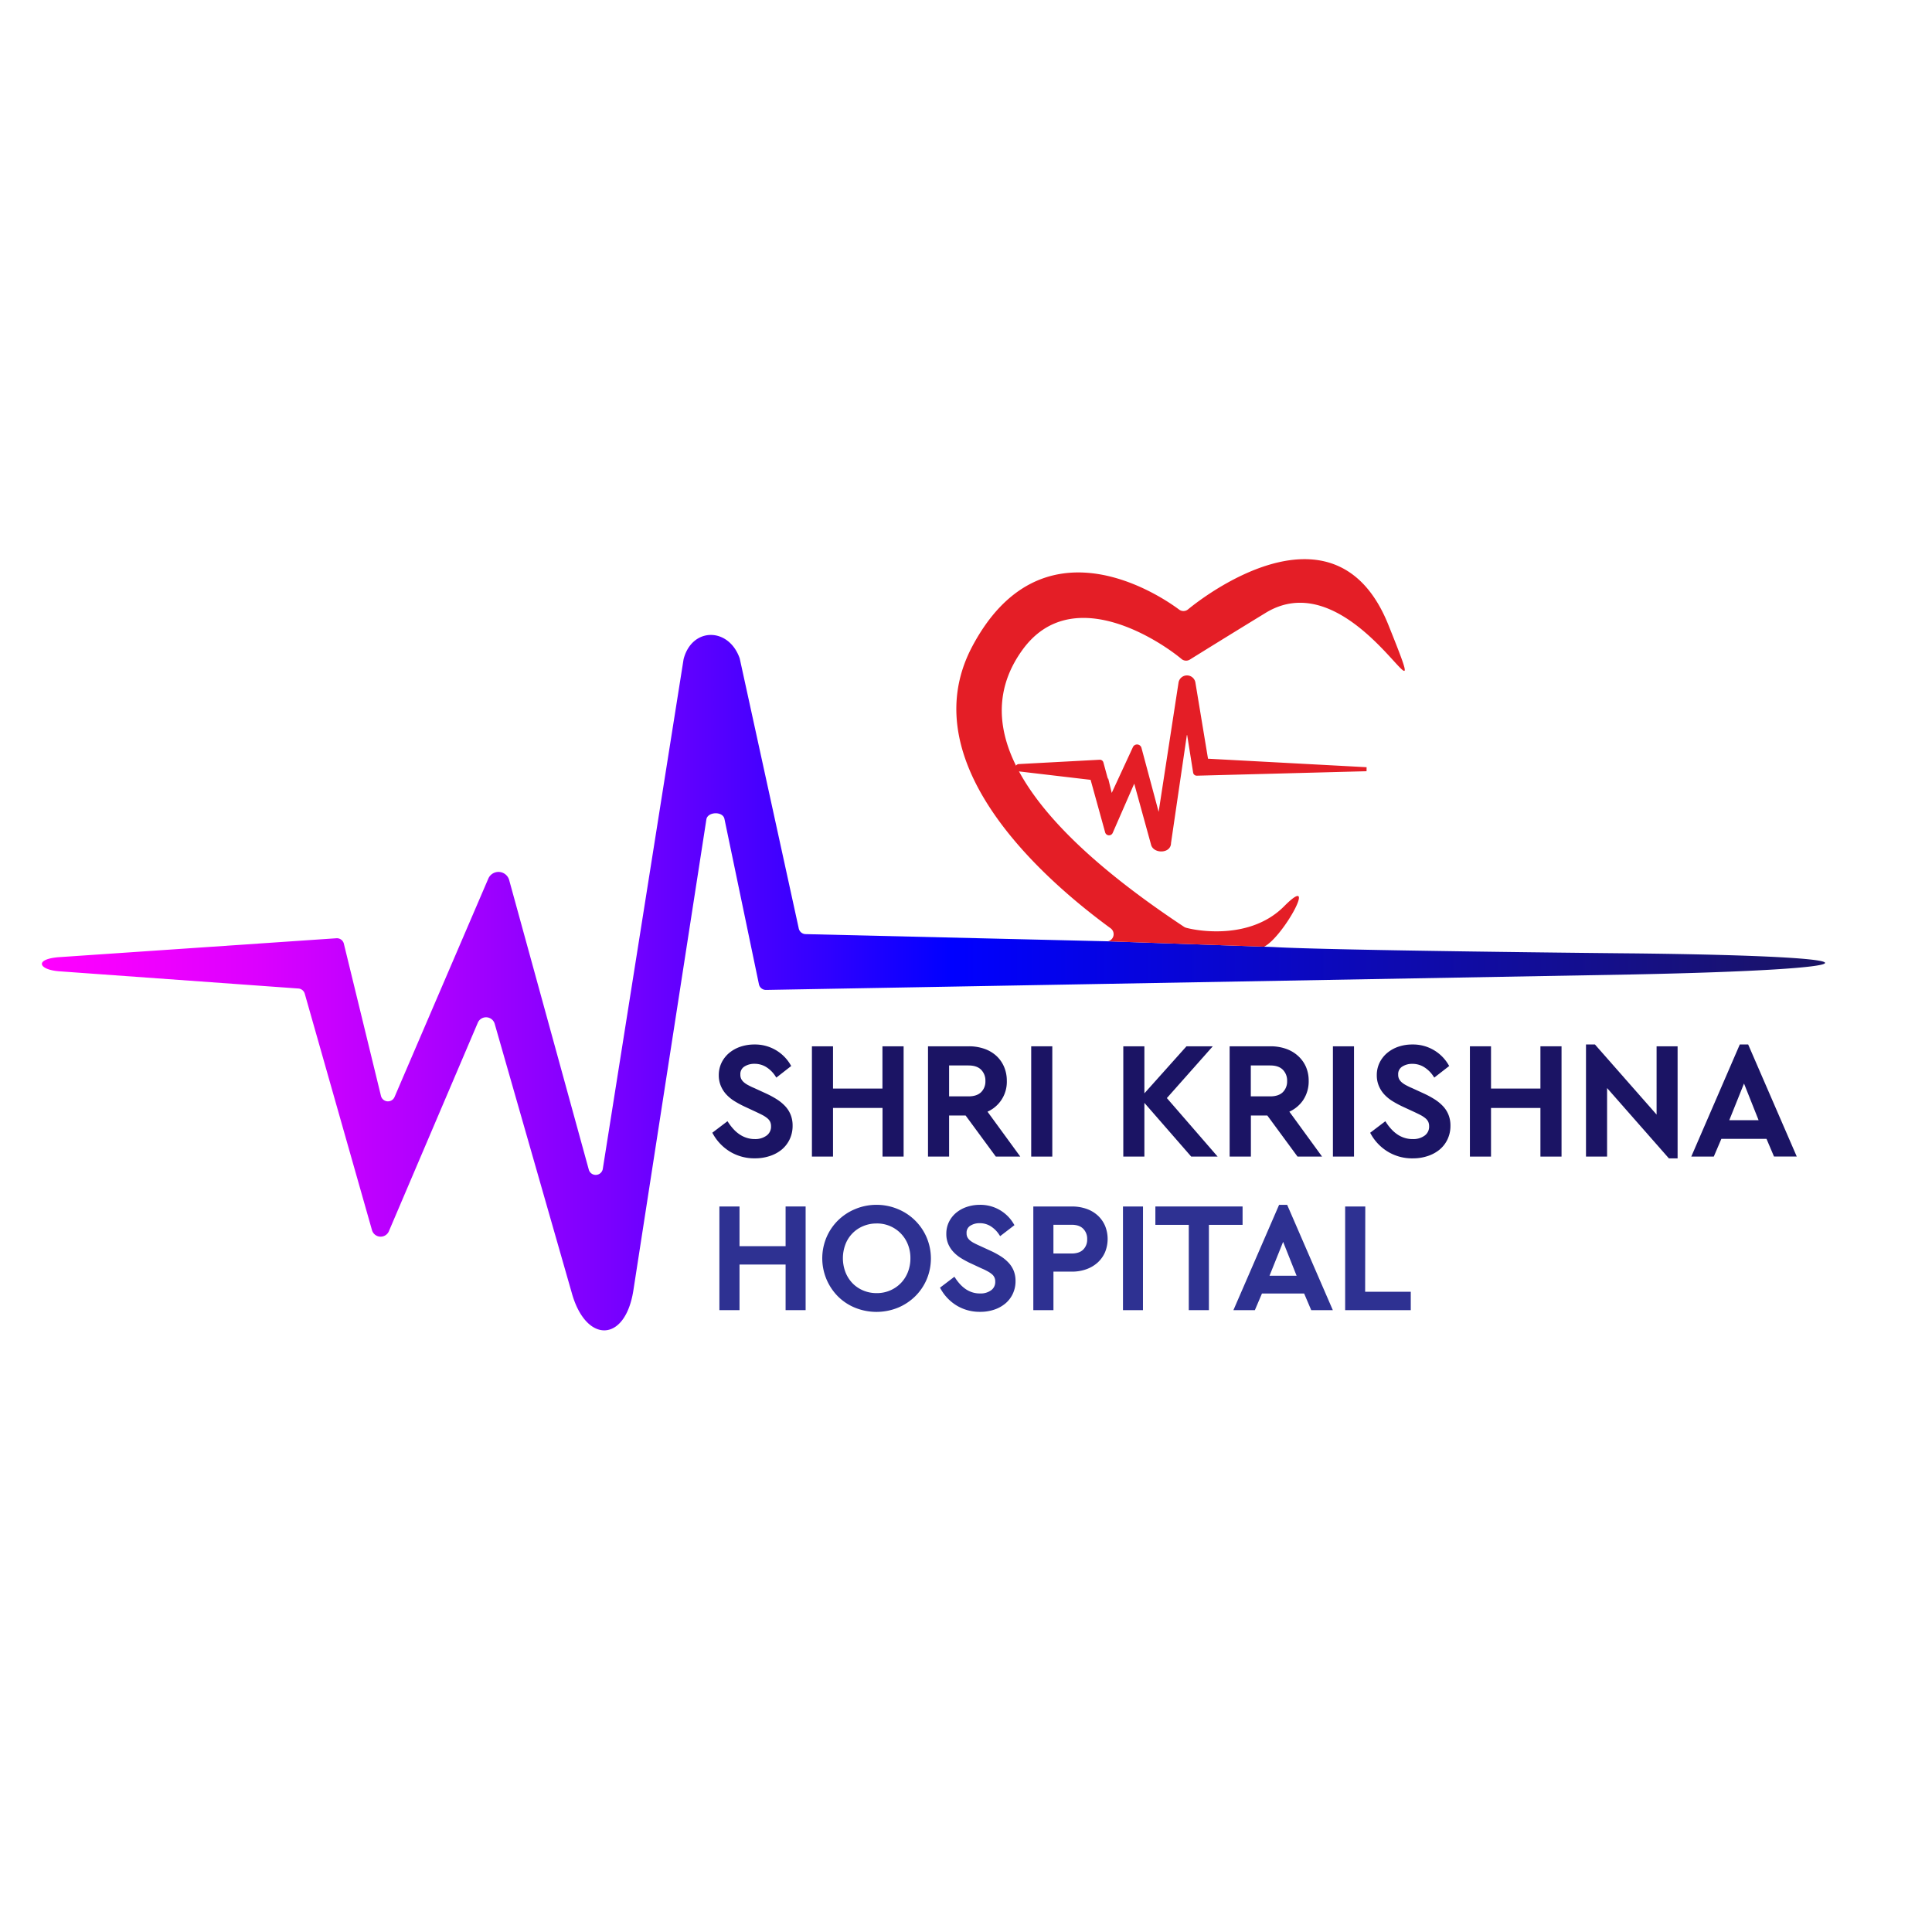
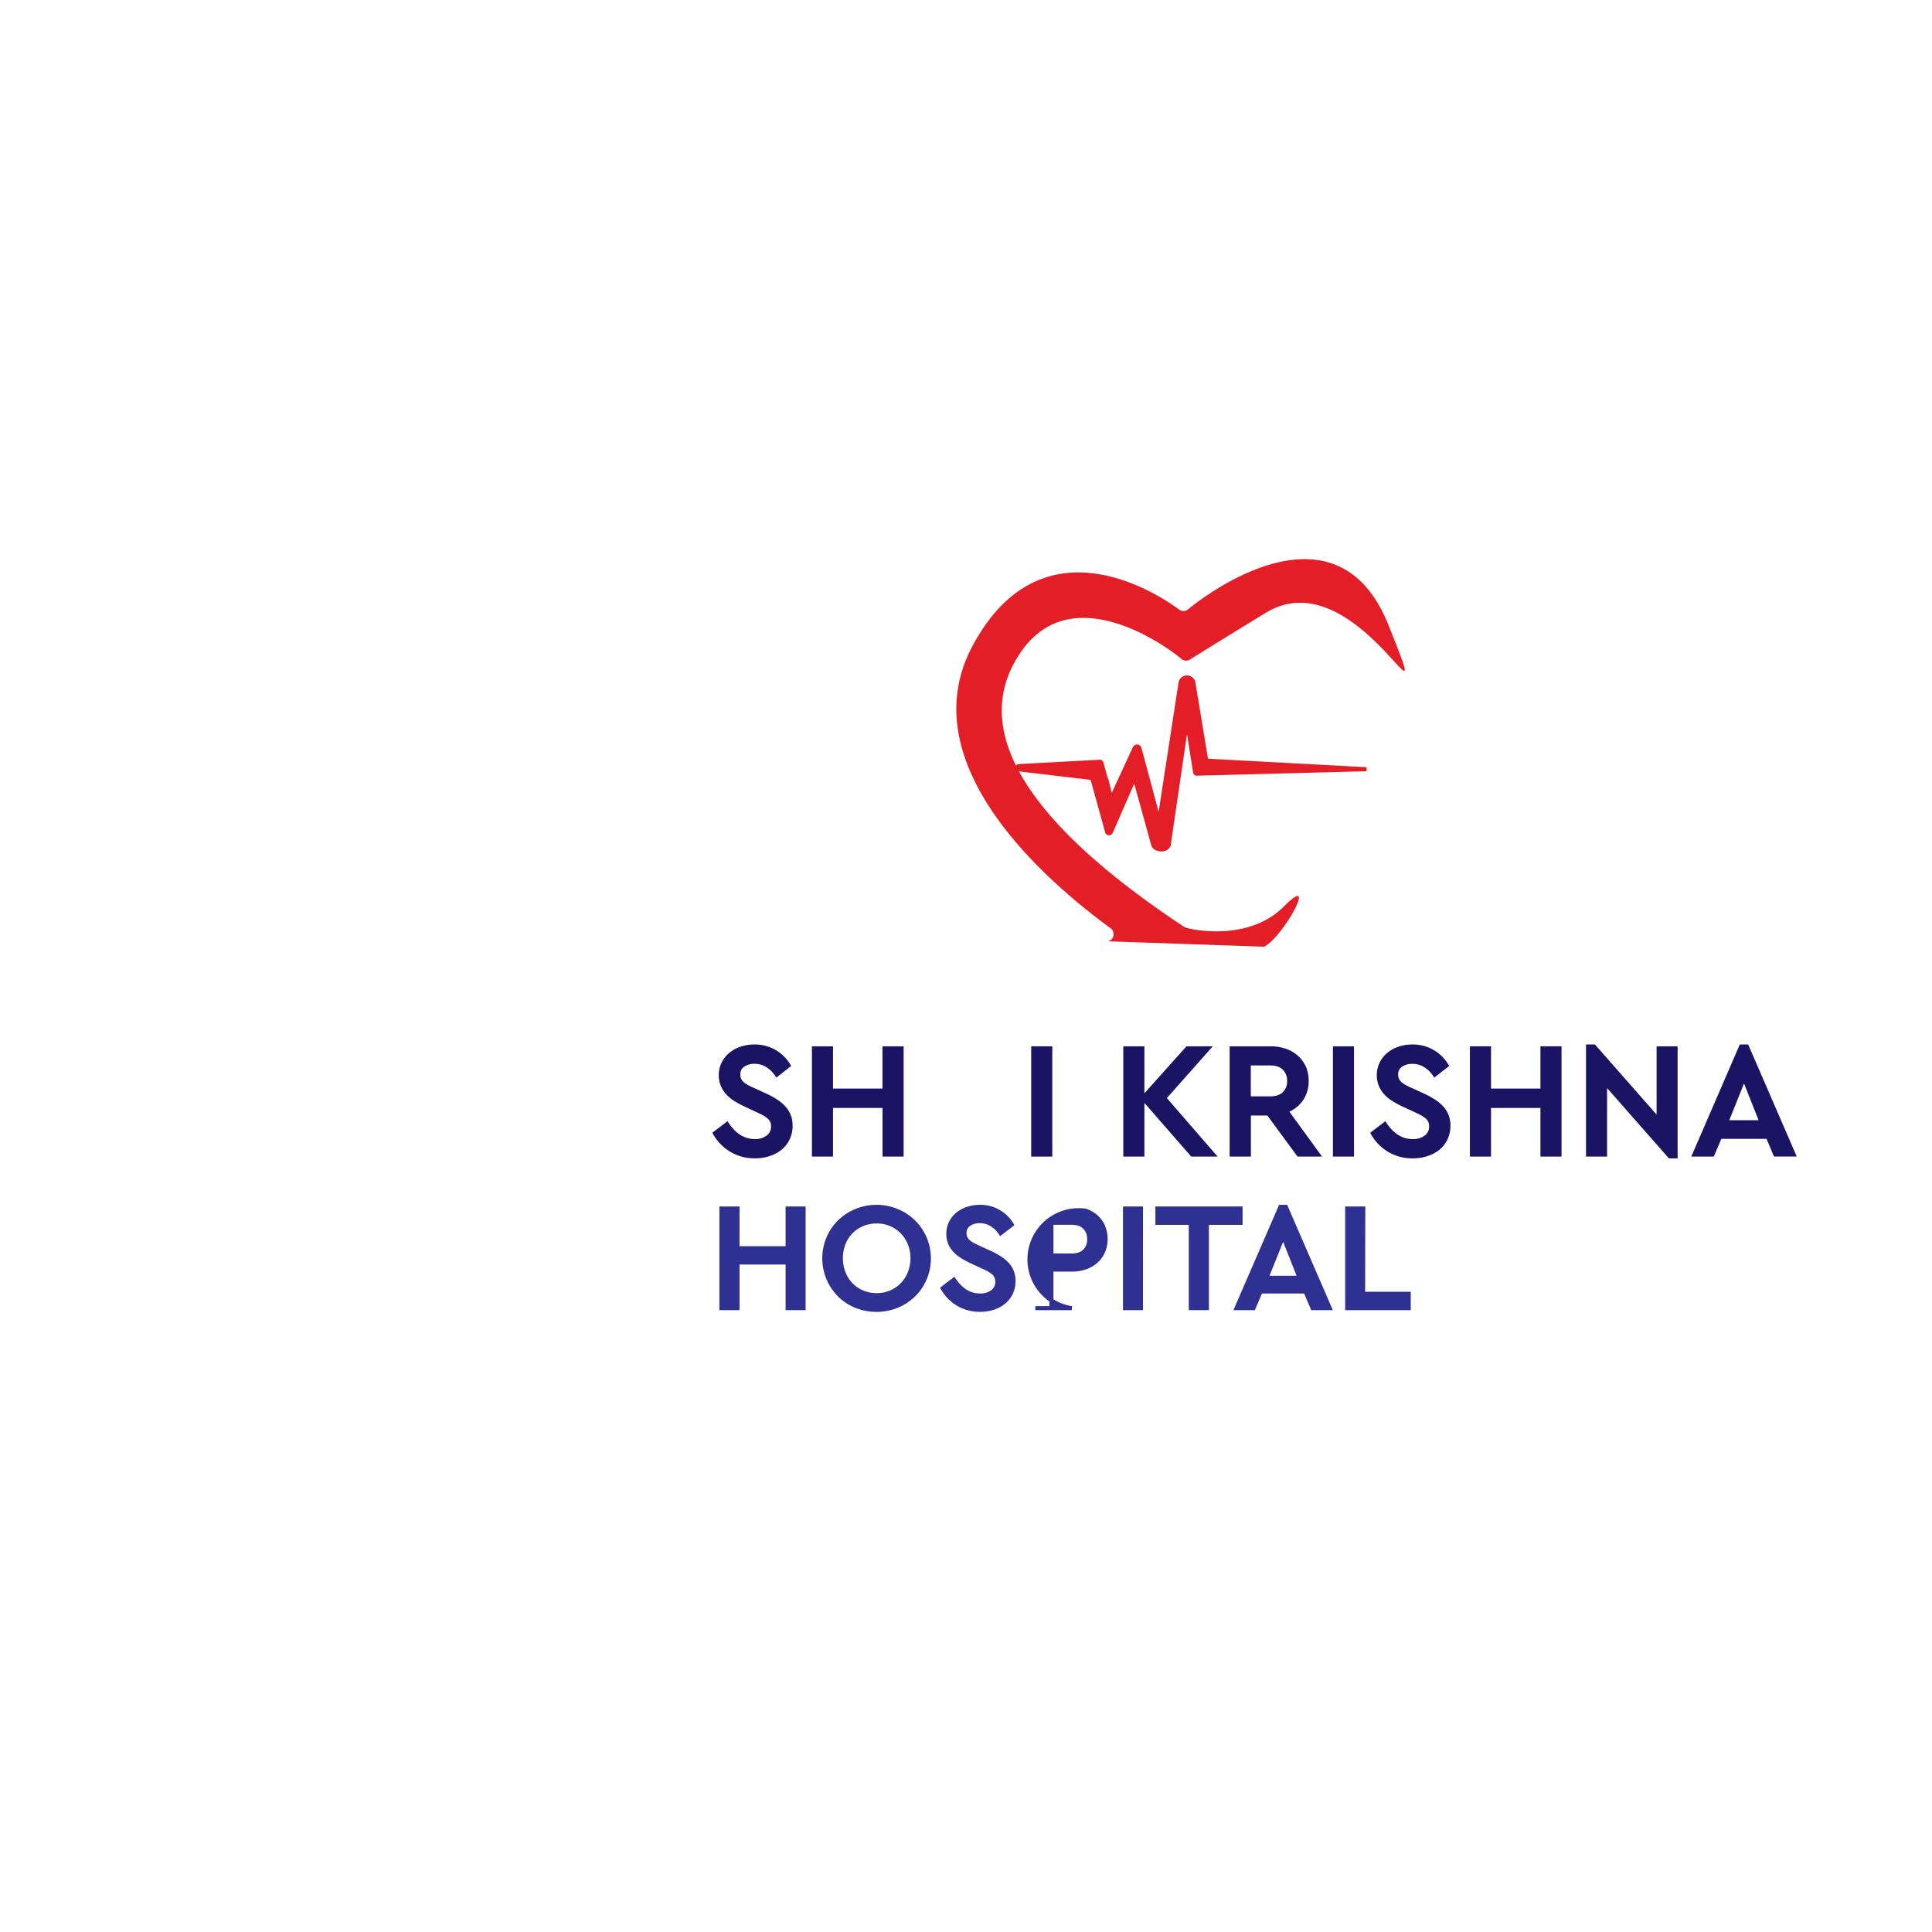
<svg xmlns="http://www.w3.org/2000/svg" width="960" height="960" viewBox="0 0 960 960">
  <defs>
    <linearGradient id="linear-gradient" x1="20.82" y1="488.31" x2="906.87" y2="488.31" gradientUnits="userSpaceOnUse">
      <stop offset="0" stop-color="#f0f" />
      <stop offset="0.04" stop-color="#f600ff" />
      <stop offset="0.12" stop-color="#dc00ff" />
      <stop offset="0.21" stop-color="#b200ff" />
      <stop offset="0.32" stop-color="#7900ff" />
      <stop offset="0.44" stop-color="#3000ff" />
      <stop offset="0.51" stop-color="blue" />
      <stop offset="1" stop-color="#1b1464" />
    </linearGradient>
  </defs>
  <title>Shree Krishna Hospital Logo</title>
  <g id="Layer_2" data-name="Layer 2">
    <g>
      <path d="M374.84,520a19.38,19.38,0,0,1,17,9.44L386,534a15.84,15.84,0,0,0-4.88-4.72,11.91,11.91,0,0,0-6.24-1.68,10.05,10.05,0,0,0-5.6,1.56,5.37,5.37,0,0,0-2.4,4.84,5.61,5.61,0,0,0,.56,2.6,6.48,6.48,0,0,0,1.52,1.92,12,12,0,0,0,2.32,1.56c.91.48,1.89,1,3,1.44l5.92,2.72a43.81,43.81,0,0,1,5.32,2.88,20.29,20.29,0,0,1,4,3.32,12.73,12.73,0,0,1,2.48,4,13.39,13.39,0,0,1,.84,4.88,14.47,14.47,0,0,1-1.36,6.36,14,14,0,0,1-3.72,4.8,17.05,17.05,0,0,1-5.6,3,22,22,0,0,1-7,1.08,22.29,22.29,0,0,1-11.76-3.08,23,23,0,0,1-8.16-8.36l6-4.56a26.44,26.44,0,0,0,2.52,3.2,17.79,17.79,0,0,0,3.08,2.68,14.35,14.35,0,0,0,3.72,1.84A14.06,14.06,0,0,0,375,567a10.43,10.43,0,0,0,6.6-2,6.45,6.45,0,0,0,2.52-5.4,6.17,6.17,0,0,0-.56-2.68,6.24,6.24,0,0,0-1.6-2,15,15,0,0,0-2.44-1.64c-.93-.5-2-1-3.16-1.56L370.52,549a49.2,49.2,0,0,1-4.8-2.56,18.69,18.69,0,0,1-3.92-3.12,13.45,13.45,0,0,1-2.64-4,12.35,12.35,0,0,1-1-5,13.07,13.07,0,0,1,1.32-5.92,13.86,13.86,0,0,1,3.6-4.52A16.45,16.45,0,0,1,368.4,521,20.44,20.44,0,0,1,374.84,520Z" fill="#1b1464" stroke="#1b1464" stroke-miterlimit="10" stroke-width="2" />
      <path d="M448,573.7h-8.48V549.54H412.92V573.7h-8.48V520.9h8.48v21h26.56v-21H448Z" fill="#1b1464" stroke="#1b1464" stroke-miterlimit="10" stroke-width="2" />
-       <path d="M495.32,573.7l-15-20.4H470.6v20.4h-8.48V520.9H481.4a22.12,22.12,0,0,1,7.32,1.16,16.32,16.32,0,0,1,5.68,3.32A14.88,14.88,0,0,1,498,530.5a16.44,16.44,0,0,1,1.28,6.56,15.22,15.22,0,0,1-10.16,14.88L505,573.7ZM470.6,545.78h10.64q4.56,0,7-2.4a8.44,8.44,0,0,0,2.4-6.24,8.58,8.58,0,0,0-2.4-6.28c-1.6-1.62-3.92-2.44-7-2.44H470.6Z" fill="#1b1464" stroke="#1b1464" stroke-miterlimit="10" stroke-width="2" />
      <path d="M521.88,573.7H513.4V520.9h8.48Z" fill="#1b1464" stroke="#1b1464" stroke-miterlimit="10" stroke-width="2" />
      <path d="M559.16,520.9h8.48v52.8h-8.48Zm43.68,52.8H592.36l-24.48-28.08L590,520.9h10.4l-21.92,24.72Z" fill="#1b1464" stroke="#1b1464" stroke-miterlimit="10" stroke-width="2" />
      <path d="M645.24,573.7l-15-20.4h-9.68v20.4H612V520.9h19.28a22.21,22.21,0,0,1,7.32,1.16,16.41,16.41,0,0,1,5.68,3.32A15,15,0,0,1,648,530.5a16.44,16.44,0,0,1,1.28,6.56,15.75,15.75,0,0,1-2.68,9.16,15.55,15.55,0,0,1-7.48,5.72l15.84,21.76Zm-24.72-27.92h10.64q4.56,0,7-2.4a8.44,8.44,0,0,0,2.4-6.24,8.58,8.58,0,0,0-2.4-6.28c-1.6-1.62-3.92-2.44-7-2.44H620.52Z" fill="#1b1464" stroke="#1b1464" stroke-miterlimit="10" stroke-width="2" />
      <path d="M671.8,573.7h-8.48V520.9h8.48Z" fill="#1b1464" stroke="#1b1464" stroke-miterlimit="10" stroke-width="2" />
      <path d="M701.79,520a19.35,19.35,0,0,1,17,9.44L712.92,534A16,16,0,0,0,708,529.3a11.92,11.92,0,0,0-6.25-1.68,10,10,0,0,0-5.59,1.56,5.38,5.38,0,0,0-2.41,4.84,5.49,5.49,0,0,0,.57,2.6,6.48,6.48,0,0,0,1.52,1.92,12,12,0,0,0,2.32,1.56c.9.48,1.89,1,3,1.44l5.92,2.72a44.58,44.58,0,0,1,5.32,2.88,20.59,20.59,0,0,1,4,3.32,12.73,12.73,0,0,1,2.48,4,13.39,13.39,0,0,1,.84,4.88,14.61,14.61,0,0,1-1.36,6.36,14,14,0,0,1-3.72,4.8,17.16,17.16,0,0,1-5.6,3,22,22,0,0,1-7,1.08,22.29,22.29,0,0,1-11.76-3.08,22.8,22.8,0,0,1-8.16-8.36l6-4.56a24.6,24.6,0,0,0,2.52,3.2,17.79,17.79,0,0,0,3.08,2.68,14.19,14.19,0,0,0,3.72,1.84A14,14,0,0,0,702,567a10.43,10.43,0,0,0,6.6-2,6.45,6.45,0,0,0,2.52-5.4,6.17,6.17,0,0,0-.56-2.68,6.38,6.38,0,0,0-1.6-2,15.47,15.47,0,0,0-2.44-1.64c-.94-.5-2-1-3.16-1.56L697.48,549a49.2,49.2,0,0,1-4.8-2.56,18.76,18.76,0,0,1-3.93-3.12,13.42,13.42,0,0,1-2.63-4,12.35,12.35,0,0,1-1-5,13.07,13.07,0,0,1,1.32-5.92,13.86,13.86,0,0,1,3.6-4.52,16.45,16.45,0,0,1,5.28-2.88A20.38,20.38,0,0,1,701.79,520Z" fill="#1b1464" stroke="#1b1464" stroke-miterlimit="10" stroke-width="2" />
      <path d="M774.92,573.7h-8.49V549.54H739.88V573.7h-8.49V520.9h8.49v21h26.55v-21h8.49Z" fill="#1b1464" stroke="#1b1464" stroke-miterlimit="10" stroke-width="2" />
      <path d="M832.59,520.9v53.68h-2.88L797.55,538V573.7h-8.48V520h3l32.08,36.48V520.9Z" fill="#1b1464" stroke="#1b1464" stroke-miterlimit="10" stroke-width="2" />
      <path d="M878.43,564.9H854.67l-3.76,8.8h-9L865.15,520H868l23.28,53.68h-9.12Zm-11.84-29.2-8.8,21.92h17.52Z" fill="#1b1464" stroke="#1b1464" stroke-miterlimit="10" stroke-width="2" />
      <path d="M399.31,650h-7.95V627.34h-24.9V650h-8v-49.5h8v19.72h24.9V600.49h7.95Z" fill="#2e3192" stroke="#2e3192" stroke-miterlimit="10" stroke-width="2" />
      <path d="M435.53,599.67a26.3,26.3,0,0,1,10.13,2,25.46,25.46,0,0,1,13.83,13.53,25.8,25.8,0,0,1,0,20.25,25.3,25.3,0,0,1-5.58,8.1,26,26,0,0,1-8.25,5.37,27.36,27.36,0,0,1-20.29,0,24.89,24.89,0,0,1-8.25-5.41,25.88,25.88,0,0,1-5.51-28.31,25.15,25.15,0,0,1,5.55-8.13,25.55,25.55,0,0,1,8.25-5.4A26.25,26.25,0,0,1,435.53,599.67Zm.08,7.27a17.83,17.83,0,0,0-7.09,1.39,16.89,16.89,0,0,0-9.34,9.56,20.49,20.49,0,0,0,0,14.63,17.8,17.8,0,0,0,3.71,5.81,17,17,0,0,0,5.63,3.82,17.83,17.83,0,0,0,7.09,1.39,17.49,17.49,0,0,0,12.67-5.21,17.41,17.41,0,0,0,3.75-5.81,19.61,19.61,0,0,0,1.35-7.35,19.11,19.11,0,0,0-1.35-7.24,17.42,17.42,0,0,0-16.42-11Z" fill="#2e3192" stroke="#2e3192" stroke-miterlimit="10" stroke-width="2" />
      <path d="M486.76,599.67a18.14,18.14,0,0,1,16,8.85l-5.55,4.27a14.74,14.74,0,0,0-4.57-4.42,11.21,11.21,0,0,0-5.85-1.58,9.43,9.43,0,0,0-5.25,1.46,5,5,0,0,0-2.25,4.54,5.26,5.26,0,0,0,.52,2.44,6.28,6.28,0,0,0,1.43,1.8,11.55,11.55,0,0,0,2.17,1.46c.85.45,1.77.9,2.78,1.35l5.55,2.55a40.47,40.47,0,0,1,5,2.7,18.69,18.69,0,0,1,3.75,3.11,12,12,0,0,1,2.33,3.72,12.62,12.62,0,0,1,.79,4.57,13.61,13.61,0,0,1-1.28,6,13,13,0,0,1-3.49,4.5,15.8,15.8,0,0,1-5.25,2.85,20.45,20.45,0,0,1-6.56,1,21,21,0,0,1-11-2.89,21.47,21.47,0,0,1-7.65-7.84l5.62-4.27a24.89,24.89,0,0,0,2.36,3,17.65,17.65,0,0,0,2.89,2.51,13.68,13.68,0,0,0,3.49,1.72,13.19,13.19,0,0,0,4.24.64,9.73,9.73,0,0,0,6.18-1.84,6,6,0,0,0,2.37-5.06,5.5,5.5,0,0,0-2-4.42,13.05,13.05,0,0,0-2.29-1.54c-.87-.48-1.86-1-3-1.46l-5.47-2.55a45.23,45.23,0,0,1-4.5-2.4,17.64,17.64,0,0,1-3.68-2.93,12.73,12.73,0,0,1-2.47-3.71,11.64,11.64,0,0,1-.9-4.69,12.3,12.3,0,0,1,1.23-5.55,13,13,0,0,1,3.38-4.24,15.39,15.39,0,0,1,5-2.7A19.11,19.11,0,0,1,486.76,599.67Z" fill="#2e3192" stroke="#2e3192" stroke-miterlimit="10" stroke-width="2" />
-       <path d="M539.44,601.58a15.14,15.14,0,0,1,5.33,3.11,14,14,0,0,1,3.41,4.8,16.36,16.36,0,0,1,0,12.3,14,14,0,0,1-3.41,4.8,15.69,15.69,0,0,1-5.33,3.15,20,20,0,0,1-6.86,1.13H522.45V650h-8v-49.5h18.08A20.52,20.52,0,0,1,539.44,601.58Zm-17,6v16.28h10q4.27,0,6.52-2.25a7.92,7.92,0,0,0,2.25-5.86,8,8,0,0,0-2.25-5.88q-2.25-2.3-6.52-2.29Z" fill="#2e3192" stroke="#2e3192" stroke-miterlimit="10" stroke-width="2" />
+       <path d="M539.44,601.58a15.14,15.14,0,0,1,5.33,3.11,14,14,0,0,1,3.41,4.8,16.36,16.36,0,0,1,0,12.3,14,14,0,0,1-3.41,4.8,15.69,15.69,0,0,1-5.33,3.15,20,20,0,0,1-6.86,1.13H522.45V650h-8h18.08A20.52,20.52,0,0,1,539.44,601.58Zm-17,6v16.28h10q4.27,0,6.52-2.25a7.92,7.92,0,0,0,2.25-5.86,8,8,0,0,0-2.25-5.88q-2.25-2.3-6.52-2.29Z" fill="#2e3192" stroke="#2e3192" stroke-miterlimit="10" stroke-width="2" />
      <path d="M566.93,650H559v-49.5h7.95Z" fill="#2e3192" stroke="#2e3192" stroke-miterlimit="10" stroke-width="2" />
      <path d="M616.43,607.62H599.7V650h-8V607.62H575.1v-7.13h41.33Z" fill="#2e3192" stroke="#2e3192" stroke-miterlimit="10" stroke-width="2" />
      <path d="M648.68,641.74H626.4L622.88,650H614.4l21.83-50.32h2.7L660.75,650H652.2Zm-11.1-27.37-8.25,20.55h16.42Z" fill="#2e3192" stroke="#2e3192" stroke-miterlimit="10" stroke-width="2" />
      <path d="M677.33,642.87H700V650h-30.6v-49.5h8Z" fill="#2e3192" stroke="#2e3192" stroke-miterlimit="10" stroke-width="2" />
    </g>
    <path d="M679,382.22l-84.32,2.22a.82.82,0,0,1-.83-.69l-3-18.84c-.15-.93-1.49-.91-2.07,0l-7.91,53.94c.1,4.2-7.1,4.2-7.95.61l-8.34-30.24a1,1,0,0,0-1.92-.19l-10.66,24.39a1,1,0,0,1-1.92-.18l-7.23-26.13a.81.81,0,0,0-.7-.59l-35.85-4.22a.82.82,0,0,1,.05-1.64l40.13-2.15a.82.82,0,0,1,.83.61l4.26,15.64a.81.81,0,0,0,1.53.13l10.74-23.22a1.27,1.27,0,0,1,2.38.18l8.76,32.65a.82.82,0,0,0,1.6-.1l10-65a3.25,3.25,0,0,1,6.42-.09l6.29,38a.83.83,0,0,0,.79.68Z" fill="#e41e26" stroke="#e41e26" stroke-miterlimit="10" stroke-width="2" />
-     <path d="M811.48,473.73c-3.48,0-151.23-1.46-179-3.17L550,467.71h-.25l-149.46-3.55a3.57,3.57,0,0,1-3.43-3l-29.3-134c-5.47-15.64-23.76-15.58-27.89.38L299.55,580.67a3.57,3.57,0,0,1-7,.45L253,437.28a5.51,5.51,0,0,0-10.31-.82L196,545.19a3.57,3.57,0,0,1-6.68-.56l-18.48-75.8a3.56,3.56,0,0,0-3.63-2.62L30.06,475.56c-13.39.8-11.14,6.42-.22,7.1l118.6,8.54a3.57,3.57,0,0,1,3,2.59l33.39,117.43a4.47,4.47,0,0,0,8.32.77l44.35-104a4.47,4.47,0,0,1,8.33.8l38.2,133.37c6.89,25.3,26.46,25.3,30.65-.71L351,407.12c.65-3.87,8.34-4.12,9-.09l17.07,81.86a3.56,3.56,0,0,0,3.61,3l430.62-7.69C933.67,481.72,943.61,475.2,811.48,473.73Z" fill="url(#linear-gradient)" />
    <path d="M551.9,461.29a3.62,3.62,0,0,1-1.41,6.44l77.65,2.68c9.72-5,27.34-37.6,9.91-20.07-16.77,16.88-43.19,12.21-48.77,10.63a3.87,3.87,0,0,1-1-.48C499,401.35,483.92,356.2,508.08,322.88c24.84-34.25,69.42-3.49,79,4.56a3.55,3.55,0,0,0,4.16.3c5.13-3.19,18.79-11.68,37.65-23.21,45.33-27.73,87.28,71.54,61,6-25.18-62.82-87.72-17.51-99.58-7.72a3.56,3.56,0,0,1-4.39.1c-12.18-9.05-69-45.22-102.77,18.22C450.92,381.75,525.37,441.86,551.9,461.29Z" fill="#e41e26" />
  </g>
</svg>